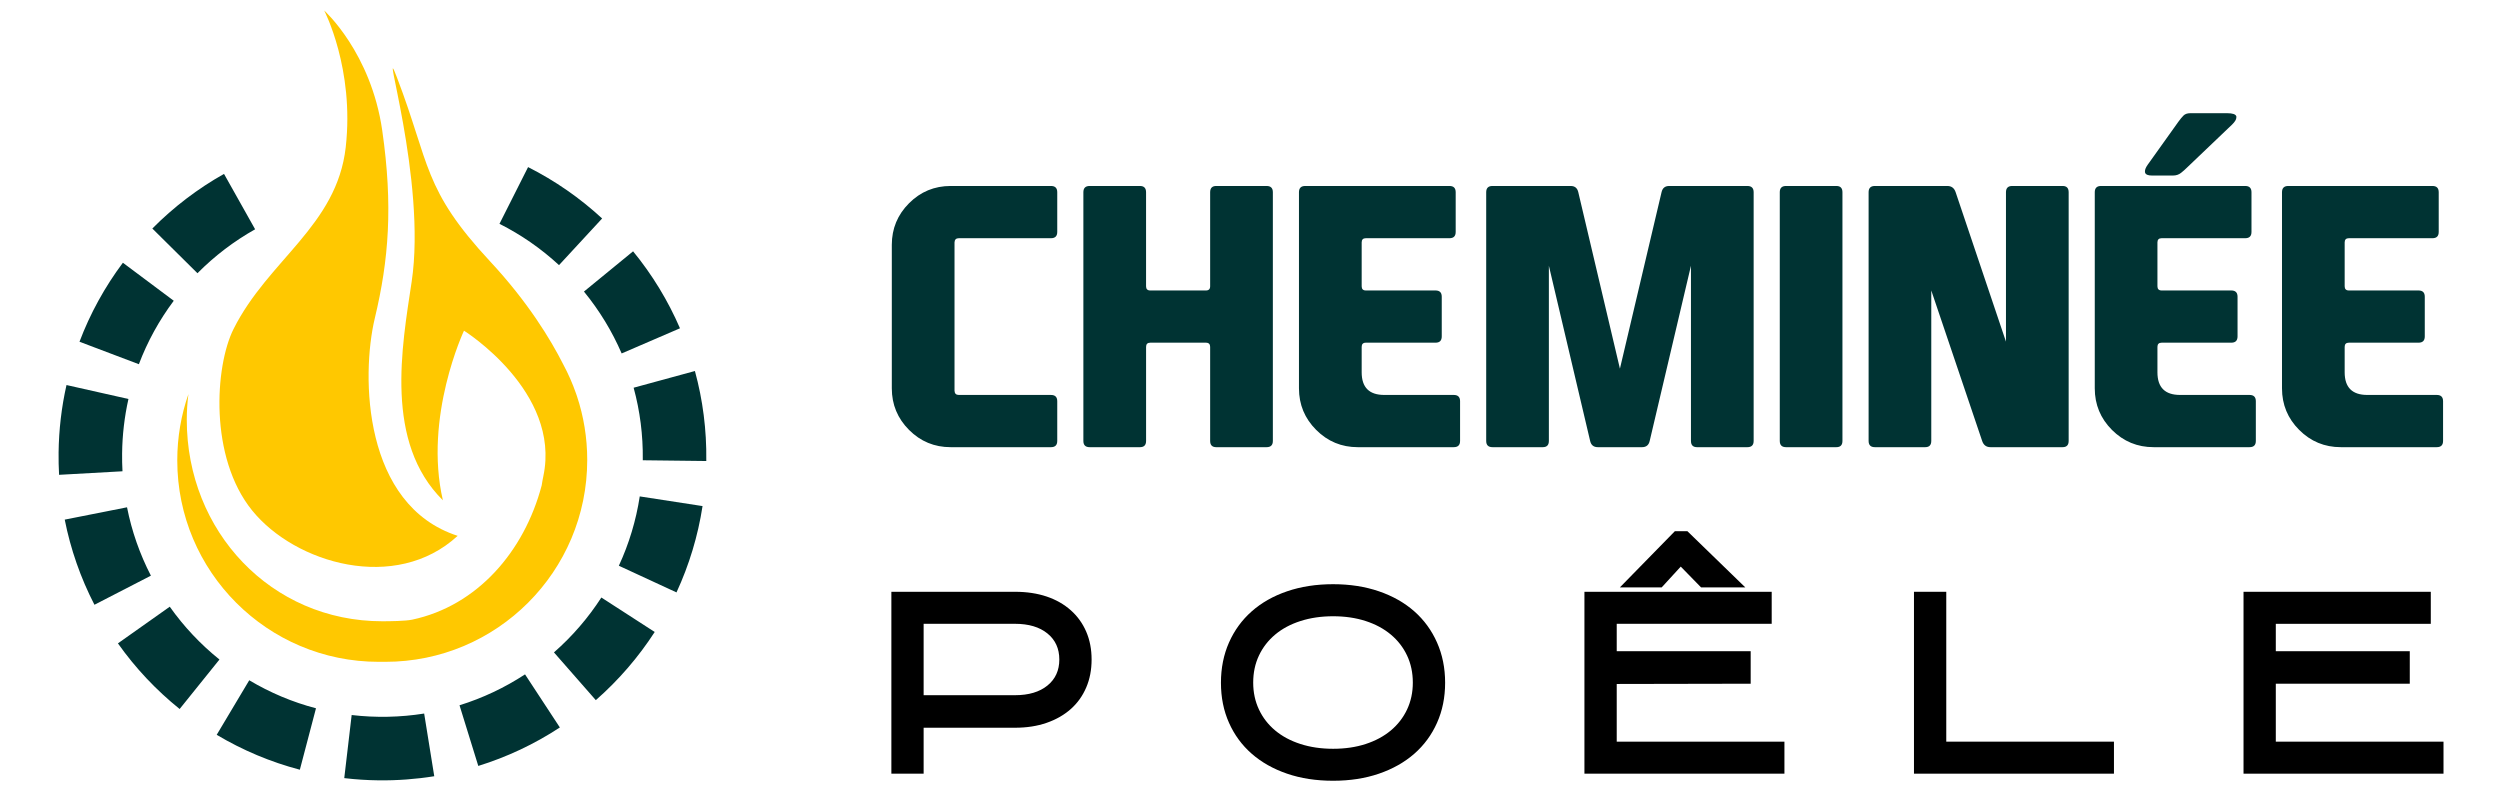
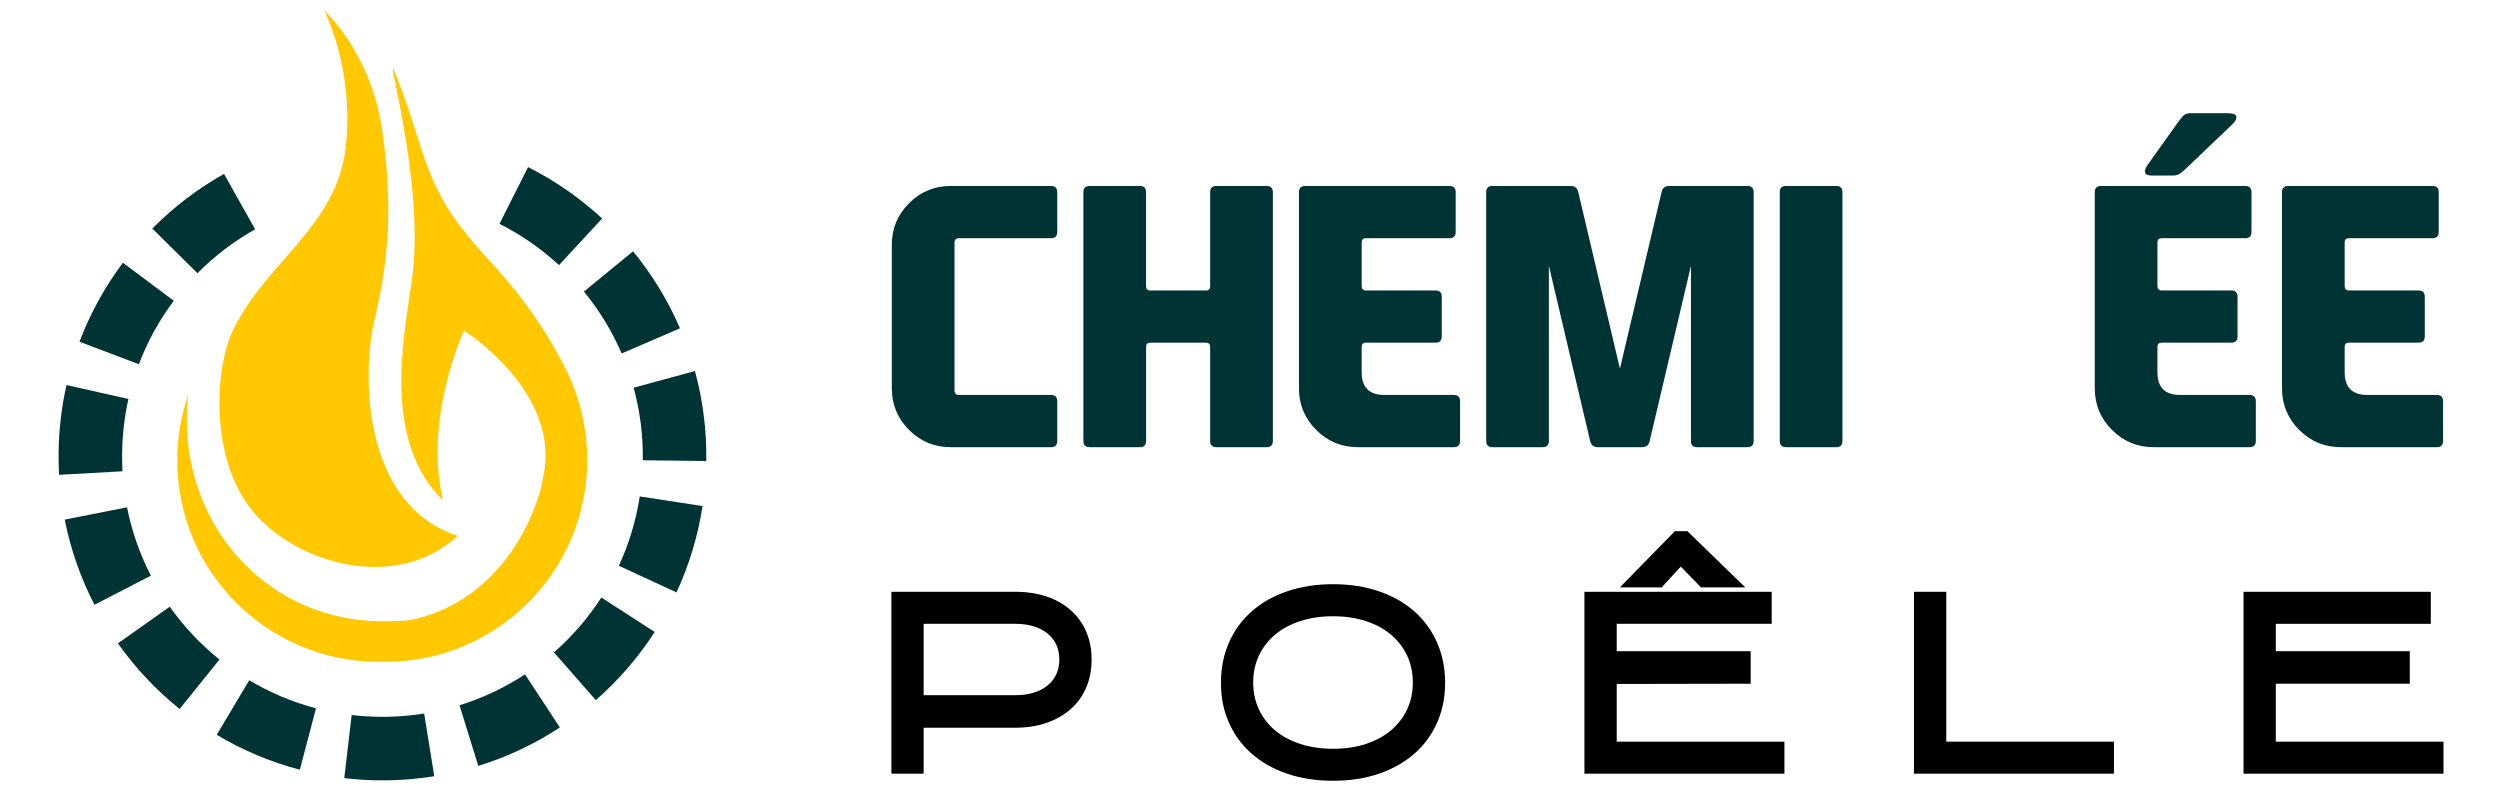
<svg xmlns="http://www.w3.org/2000/svg" version="1.1" id="Calque_1" x="0px" y="0px" width="132.75px" height="41.834px" viewBox="0 0 132.75 41.834" enable-background="new 0 0 132.75 41.834" xml:space="preserve">
  <g>
    <path fill="#003333" d="M20.1,41.436c-0.608-0.007-1.22-0.047-1.82-0.118l0.393-3.35c1.273,0.15,2.589,0.123,3.85-0.079   l0.536,3.329C22.087,41.374,21.092,41.448,20.1,41.436z M15.922,40.872c-1.55-0.408-3.036-1.032-4.415-1.854l1.728-2.896   c1.107,0.66,2.3,1.163,3.544,1.488L15.922,40.872z M25.397,40.671L24.4,37.45c1.229-0.381,2.399-0.934,3.479-1.641l1.849,2.819   C28.385,39.51,26.927,40.197,25.397,40.671z M9.539,37.648c-1.249-1.005-2.353-2.177-3.277-3.485l2.752-1.947   c0.745,1.053,1.633,1.996,2.639,2.805L9.539,37.648z M31.638,37.178l-2.223-2.536c0.972-0.851,1.818-1.832,2.517-2.914l2.833,1.83   C33.896,34.902,32.844,36.12,31.638,37.178z M5.015,32.113c-0.736-1.428-1.267-2.948-1.578-4.521l3.308-0.655   c0.25,1.264,0.676,2.484,1.268,3.631L5.015,32.113z M35.922,31.457l-3.061-1.416c0.541-1.168,0.914-2.407,1.11-3.682l3.334,0.514   C37.061,28.46,36.595,30,35.922,31.457z M3.137,25.213c-0.022-0.392-0.03-0.789-0.026-1.182c0.015-1.209,0.155-2.416,0.42-3.585   l3.289,0.74c-0.211,0.941-0.325,1.913-0.336,2.886c-0.004,0.318,0.003,0.638,0.02,0.953L3.137,25.213z M37.504,24.48l-3.372-0.04   l0-0.036c0.016-1.295-0.148-2.58-0.486-3.816L36.9,19.7c0.421,1.54,0.625,3.137,0.604,4.747L37.504,24.48z M7.374,19.34   l-3.153-1.194c0.566-1.497,1.342-2.908,2.304-4.195l2.701,2.019C8.453,17.004,7.829,18.138,7.374,19.34z M33.01,18.768   c-0.51-1.181-1.184-2.287-2.002-3.286l2.609-2.137c1.018,1.242,1.855,2.618,2.49,4.087L33.01,18.768z M10.485,14.508l-2.396-2.373   c1.129-1.141,2.411-2.116,3.806-2.901l1.652,2.941C12.425,12.806,11.395,13.59,10.485,14.508z M29.684,14.078   c-0.949-0.876-2.012-1.614-3.162-2.193l1.519-3.012c1.429,0.721,2.751,1.638,3.932,2.728L29.684,14.078z" />
    <path fill="#FFC800" d="M30.638,21.042c0,0-0.016-0.05-0.05-0.145c-0.186-0.535-0.414-1.051-0.678-1.544   c-0.672-1.329-1.876-3.313-3.882-5.469c-3.586-3.854-3.182-5.154-4.949-9.768c-0.972-2.539,1.587,5.466,0.78,10.844   c-0.52,3.468-1.454,8.527,1.659,11.607c-1.032-4.437,1.12-9.008,1.12-9.008s5.154,3.227,4.216,7.715   c-0.039,0.183-0.068,0.347-0.09,0.499c-0.923,3.505-3.418,6.397-6.878,7.131c-0.364,0.077-1.208,0.085-1.589,0.085   c-5.908,0-10.379-4.784-10.379-10.691c0-0.465,0.029-0.923,0.087-1.371c-0.384,1.103-0.592,2.285-0.592,3.52   c0,5.907,4.789,10.696,10.696,10.696c0.06,0,0.119-0.001,0.177-0.001s0.119,0.001,0.177,0.001c5.92,0,10.719-4.799,10.719-10.719   C31.182,23.24,30.991,22.104,30.638,21.042z" />
    <path fill="#FFC800" d="M17.215,0.558c0,0,2.487,2.229,3.082,6.372c0.576,4.013,0.345,6.873-0.394,9.966   c-0.738,3.093-0.616,9.938,4.399,11.557c-3.285,3.032-8.627,1.477-10.914-1.348c-2.285-2.824-1.98-7.65-0.986-9.636   c1.838-3.668,5.485-5.481,5.956-9.649C18.829,3.65,17.215,0.558,17.215,0.558z" />
  </g>
  <g>
    <g>
      <path fill="#003333" d="M50.685,20.75c0.006,0.148,0.083,0.222,0.231,0.222h4.891c0.222,0,0.333,0.111,0.333,0.333v2.108    c0,0.222-0.111,0.332-0.333,0.332h-5.326c-0.863,0-1.601-0.305-2.21-0.915c-0.609-0.61-0.916-1.346-0.916-2.21v-7.619    c0-0.863,0.306-1.599,0.916-2.21c0.61-0.61,1.348-0.916,2.21-0.916h5.326c0.222,0,0.333,0.111,0.333,0.333v2.108    c0,0.222-0.111,0.333-0.333,0.333h-4.891c-0.148,0-0.225,0.074-0.231,0.222V20.75z" />
      <path fill="#003333" d="M61.079,18.197c-0.148,0-0.222,0.075-0.222,0.222v4.994c0,0.222-0.108,0.332-0.324,0.332H57.86    c-0.222,0-0.333-0.11-0.333-0.332V10.208c0-0.222,0.111-0.333,0.333-0.333h2.672c0.216,0,0.324,0.111,0.324,0.333v4.994    c0,0.147,0.074,0.222,0.222,0.222h2.959c0.148,0,0.222-0.075,0.222-0.222v-4.994c0-0.222,0.108-0.333,0.324-0.333h2.673    c0.222,0,0.333,0.111,0.333,0.333v13.205c0,0.222-0.111,0.332-0.333,0.332h-2.673c-0.216,0-0.324-0.11-0.324-0.332v-4.994    c0-0.147-0.074-0.222-0.222-0.222H61.079z" />
      <path fill="#003333" d="M68.975,20.62V10.208c0-0.222,0.111-0.333,0.333-0.333h7.658c0.222,0,0.331,0.111,0.331,0.333v2.108    c0,0.222-0.109,0.333-0.331,0.333h-4.44c-0.147,0-0.221,0.074-0.221,0.222v2.331c0,0.147,0.073,0.222,0.221,0.222h3.699    c0.223,0,0.332,0.111,0.332,0.333v2.107c0,0.222-0.109,0.333-0.332,0.333h-3.699c-0.147,0-0.221,0.075-0.221,0.222v1.351    c0,0.802,0.4,1.202,1.202,1.202h3.689c0.223,0,0.334,0.111,0.334,0.333v2.108c0,0.222-0.111,0.332-0.334,0.332H72.1    c-0.863,0-1.599-0.305-2.209-0.915C69.28,22.22,68.975,21.484,68.975,20.62z" />
      <path fill="#003333" d="M84.844,23.745c-0.222,0-0.358-0.11-0.408-0.332l-2.191-9.302v9.302c0,0.222-0.107,0.332-0.323,0.332    h-2.672c-0.222,0-0.333-0.11-0.333-0.332V10.208c0-0.222,0.111-0.333,0.333-0.333h4.152c0.222,0,0.356,0.111,0.406,0.333    l2.21,9.368l2.21-9.368c0.049-0.222,0.185-0.333,0.407-0.333h4.151c0.222,0,0.333,0.111,0.333,0.333v13.205    c0,0.222-0.111,0.332-0.333,0.332h-2.673c-0.216,0-0.323-0.11-0.323-0.332v-9.302l-2.191,9.302    c-0.049,0.222-0.185,0.332-0.407,0.332H84.844z" />
      <path fill="#003333" d="M97.834,23.413c0,0.222-0.108,0.332-0.323,0.332h-2.672c-0.223,0-0.333-0.11-0.333-0.332V10.208    c0-0.222,0.11-0.333,0.333-0.333h2.672c0.215,0,0.323,0.111,0.323,0.333V23.413z" />
-       <path fill="#003333" d="M106.517,18.142v-7.934c0-0.222,0.111-0.333,0.333-0.333h2.673c0.216,0,0.323,0.111,0.323,0.333v13.205    c0,0.222-0.107,0.332-0.323,0.332h-3.828c-0.222,0-0.37-0.11-0.443-0.332l-2.701-7.989v7.989c0,0.222-0.107,0.332-0.323,0.332    h-2.672c-0.222,0-0.333-0.11-0.333-0.332V10.208c0-0.222,0.111-0.333,0.333-0.333h3.846c0.222,0,0.37,0.111,0.443,0.333    L106.517,18.142z" />
      <path fill="#003333" d="M111.232,20.62V10.208c0-0.222,0.111-0.333,0.333-0.333h7.656c0.223,0,0.333,0.111,0.333,0.333v2.108    c0,0.222-0.11,0.333-0.333,0.333h-4.438c-0.147,0-0.223,0.074-0.223,0.222v2.331c0,0.147,0.075,0.222,0.223,0.222h3.698    c0.222,0,0.333,0.111,0.333,0.333v2.107c0,0.222-0.111,0.333-0.333,0.333h-3.698c-0.147,0-0.223,0.075-0.223,0.222v1.351    c0,0.802,0.401,1.202,1.202,1.202h3.69c0.222,0,0.333,0.111,0.333,0.333v2.108c0,0.222-0.111,0.332-0.333,0.332h-5.096    c-0.862,0-1.599-0.305-2.21-0.915C111.538,22.22,111.232,21.484,111.232,20.62z M116.124,8.904    c-0.093,0.092-0.197,0.186-0.314,0.278s-0.259,0.139-0.425,0.139h-1.119c-0.203,0-0.324-0.05-0.361-0.148    c-0.006-0.025-0.009-0.05-0.009-0.073c0-0.094,0.046-0.208,0.139-0.342l1.637-2.293c0.099-0.136,0.189-0.246,0.272-0.329    s0.205-0.125,0.365-0.125h1.951c0.29,0,0.453,0.055,0.49,0.166c0,0.019,0,0.041,0,0.065c0,0.098-0.073,0.222-0.222,0.369    L116.124,8.904z" />
      <path fill="#003333" d="M121.174,20.62V10.208c0-0.222,0.111-0.333,0.333-0.333h7.656c0.222,0,0.333,0.111,0.333,0.333v2.108    c0,0.222-0.111,0.333-0.333,0.333h-4.439c-0.146,0-0.222,0.074-0.222,0.222v2.331c0,0.147,0.075,0.222,0.222,0.222h3.699    c0.222,0,0.333,0.111,0.333,0.333v2.107c0,0.222-0.111,0.333-0.333,0.333h-3.699c-0.146,0-0.222,0.075-0.222,0.222v1.351    c0,0.802,0.401,1.202,1.202,1.202h3.69c0.222,0,0.333,0.111,0.333,0.333v2.108c0,0.222-0.111,0.332-0.333,0.332h-5.096    c-0.863,0-1.6-0.305-2.21-0.915S121.174,21.484,121.174,20.62z" />
    </g>
    <g>
      <path d="M49.045,41.082h-1.713v-9.658H53.9c0.623,0,1.183,0.085,1.681,0.253c0.498,0.169,0.923,0.412,1.279,0.729    c0.354,0.315,0.627,0.693,0.818,1.135s0.286,0.936,0.286,1.48s-0.095,1.041-0.286,1.485c-0.191,0.446-0.464,0.828-0.819,1.144    c-0.356,0.314-0.783,0.56-1.281,0.732c-0.499,0.174-1.06,0.261-1.684,0.261h-4.849V41.082z M49.045,36.915h4.851    c0.728,0,1.303-0.171,1.723-0.513c0.421-0.341,0.631-0.803,0.631-1.382c0-0.58-0.21-1.041-0.631-1.383    c-0.42-0.342-0.995-0.513-1.723-0.513h-4.851V36.915z" />
      <path d="M70.789,41.458c-0.899,0-1.715-0.125-2.446-0.376c-0.732-0.251-1.357-0.604-1.876-1.058    c-0.52-0.455-0.922-1.002-1.207-1.643c-0.286-0.64-0.428-1.349-0.428-2.129c0-0.778,0.143-1.49,0.428-2.135    c0.285-0.645,0.688-1.196,1.207-1.655c0.519-0.458,1.144-0.813,1.876-1.063c0.731-0.251,1.547-0.378,2.446-0.378    c0.892,0,1.703,0.127,2.434,0.378c0.731,0.251,1.356,0.605,1.876,1.063c0.52,0.459,0.922,1.011,1.207,1.655    c0.286,0.645,0.43,1.356,0.43,2.135c0,0.78-0.144,1.489-0.43,2.129c-0.285,0.641-0.688,1.188-1.207,1.643    c-0.52,0.454-1.145,0.807-1.876,1.058C72.492,41.333,71.68,41.458,70.789,41.458z M70.789,32.723    c-0.631,0-1.209,0.085-1.732,0.253c-0.524,0.168-0.972,0.407-1.344,0.719s-0.66,0.683-0.863,1.115    c-0.203,0.431-0.305,0.91-0.305,1.438c0,0.519,0.102,0.993,0.305,1.425c0.203,0.433,0.491,0.804,0.863,1.115    c0.372,0.311,0.82,0.55,1.344,0.719c0.523,0.169,1.101,0.253,1.732,0.253c0.632,0,1.208-0.084,1.727-0.253    s0.964-0.408,1.337-0.719c0.372-0.312,0.66-0.683,0.863-1.115c0.203-0.432,0.305-0.906,0.305-1.425    c0-0.527-0.102-1.007-0.305-1.438c-0.203-0.433-0.491-0.804-0.863-1.115c-0.373-0.312-0.818-0.551-1.337-0.719    S71.42,32.723,70.789,32.723z" />
      <path d="M92.961,36.305l-7.113,0.014v3.063h8.905v1.7h-10.62v-9.658h9.944v1.701h-8.229v1.454h7.113V36.305z M86.016,31.19    l2.921-2.985h0.662l3.076,2.985h-2.349l-1.078-1.104l-1.012,1.104H86.016z" />
      <path d="M112.251,41.082h-10.619v-9.658h1.715v7.958h8.904V41.082z" />
      <path d="M127.959,36.305h-7.114v3.077h8.905v1.7h-10.619v-9.658h9.944v1.701h-8.23v1.454h7.114V36.305z" />
    </g>
  </g>
</svg>